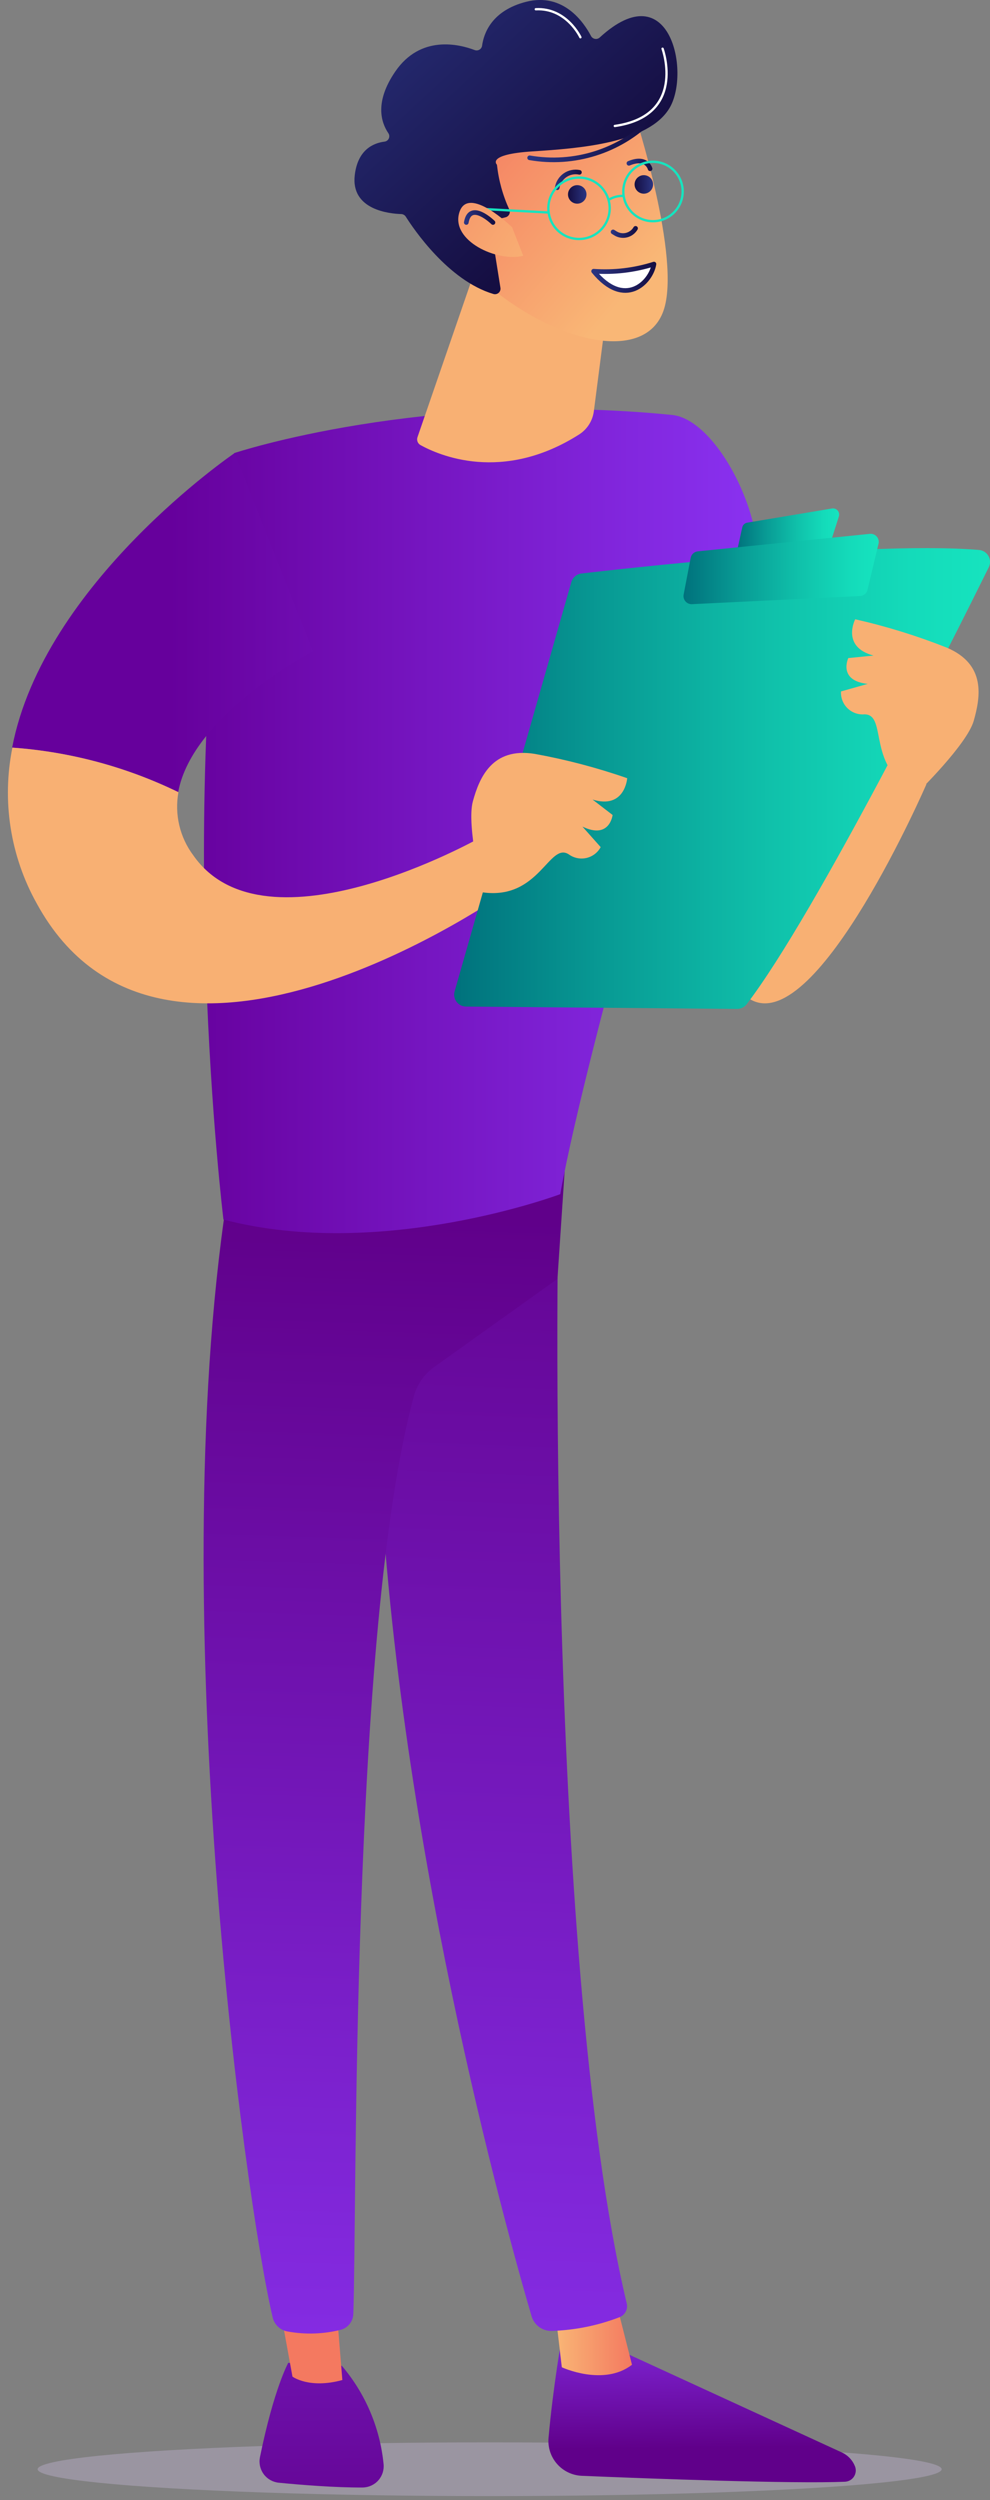
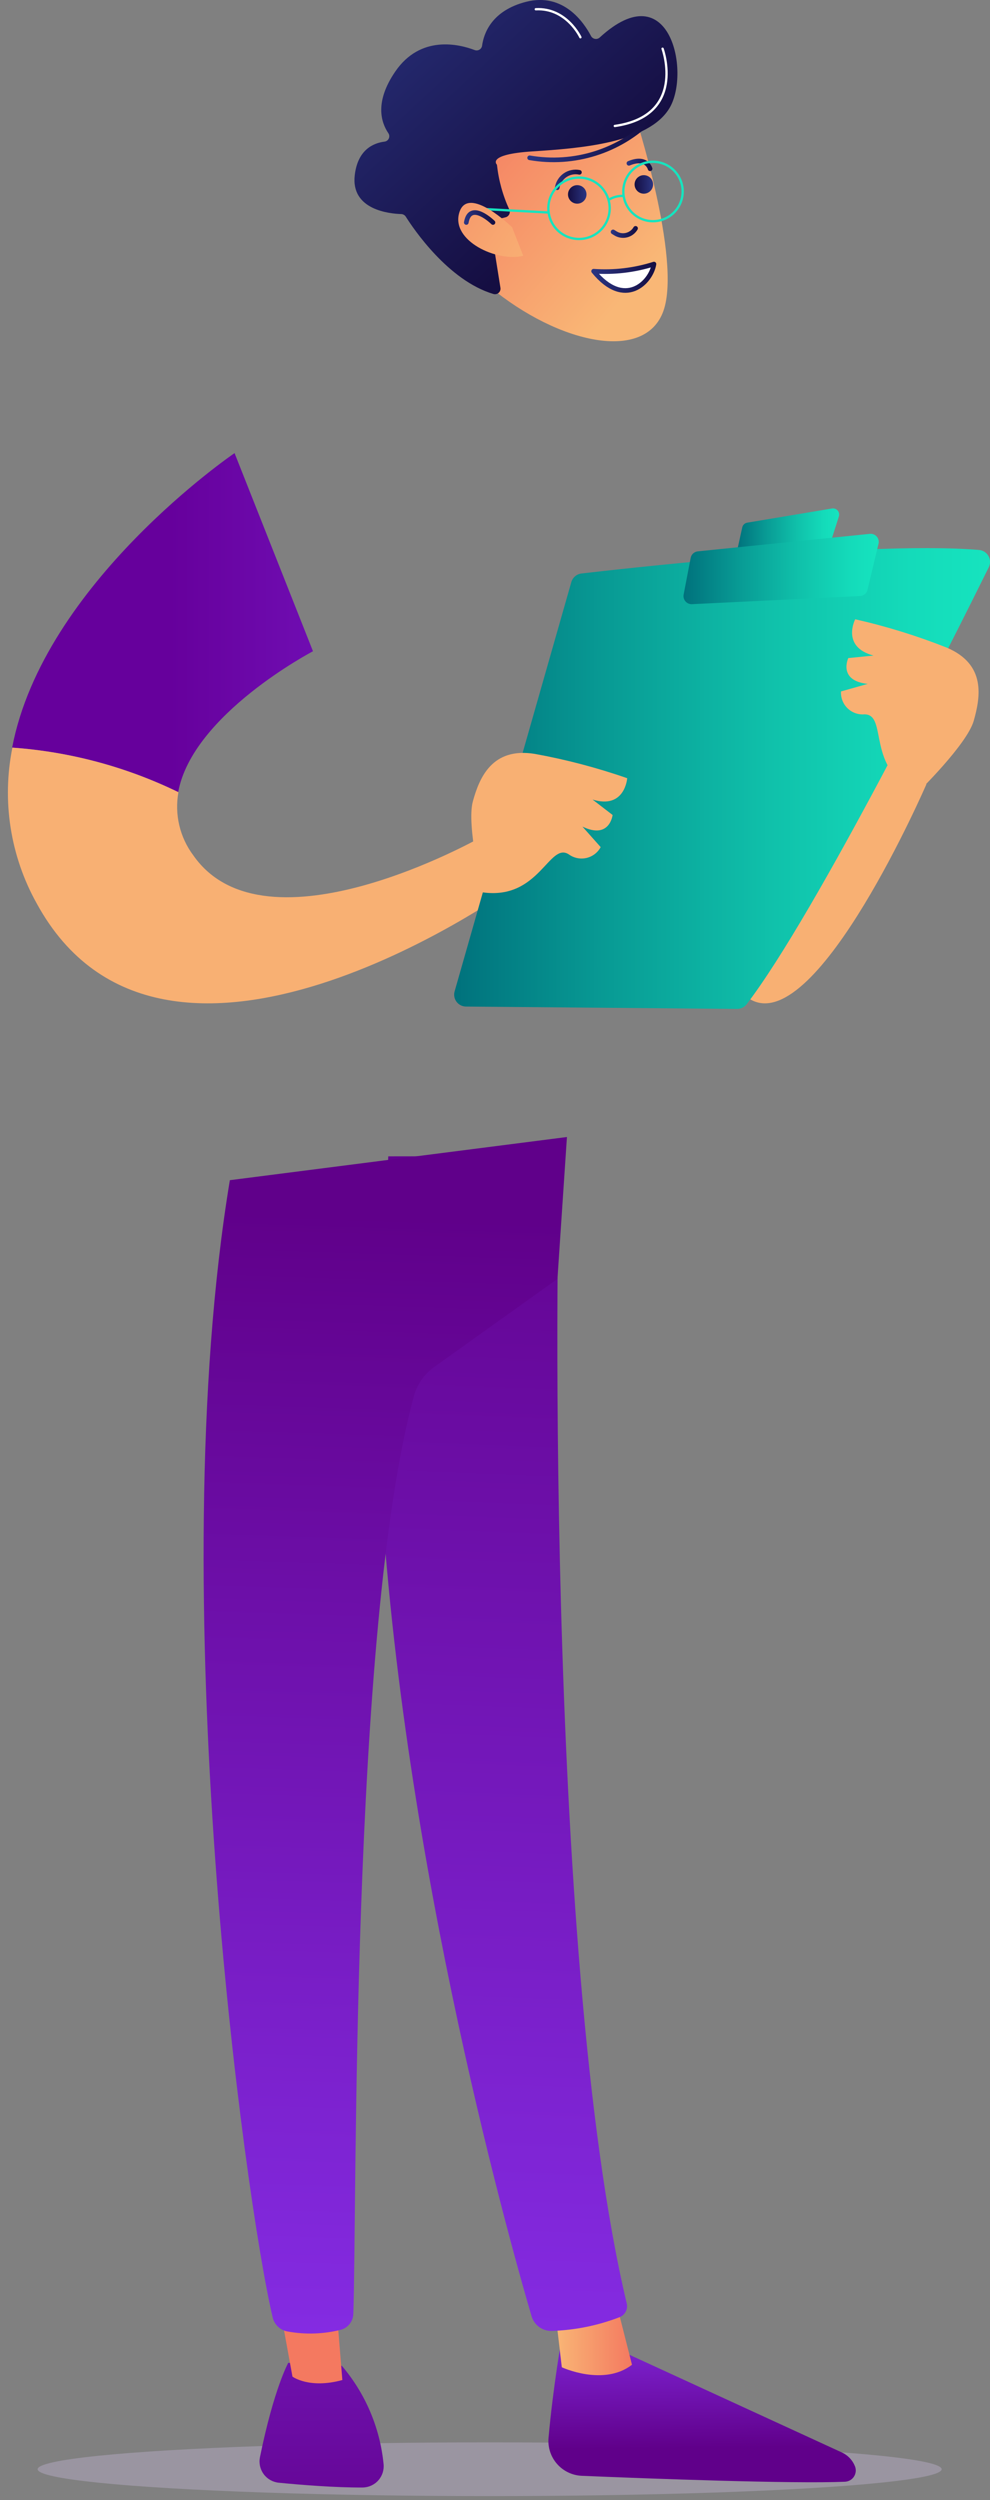
<svg xmlns="http://www.w3.org/2000/svg" width="107px" height="270px" viewBox="0 0 107 270" version="1.1">
  <rect x="0" y="0" width="107" height="270" fill="#808080" stroke="none" />
  <title>img-fale-conosco-1</title>
  <desc>Created with Sketch.</desc>
  <defs>
    <linearGradient x1="51.669%" y1="-29.954%" x2="49.637%" y2="75.683%" id="linearGradient-1">
      <stop stop-color="#8D36F8" offset="0%" />
      <stop stop-color="#60008A" offset="100%" />
    </linearGradient>
    <linearGradient x1="100%" y1="50.021%" x2="-0.105%" y2="50.021%" id="linearGradient-2">
      <stop stop-color="#F9B776" offset="0%" />
      <stop stop-color="#F47960" offset="100%" />
    </linearGradient>
    <linearGradient x1="50.594%" y1="125.519%" x2="49.614%" y2="4.74%" id="linearGradient-3">
      <stop stop-color="#8D36F8" offset="0%" />
      <stop stop-color="#60008A" offset="100%" />
    </linearGradient>
    <linearGradient x1="54.103%" y1="-375.24%" x2="49.106%" y2="173.363%" id="linearGradient-4">
      <stop stop-color="#8D36F8" offset="0%" />
      <stop stop-color="#60008A" offset="100%" />
    </linearGradient>
    <linearGradient x1="-20688.943%" y1="50.047%" x2="-20588.821%" y2="50.047%" id="linearGradient-5">
      <stop stop-color="#F9B776" offset="0%" />
      <stop stop-color="#F47960" offset="100%" />
    </linearGradient>
    <linearGradient x1="51.239%" y1="124.427%" x2="49.897%" y2="5.855%" id="linearGradient-6">
      <stop stop-color="#8D36F8" offset="0%" />
      <stop stop-color="#60008A" offset="100%" />
    </linearGradient>
    <linearGradient x1="-0.024%" y1="50.001%" x2="99.923%" y2="50.001%" id="linearGradient-7">
      <stop stop-color="#8D36F8" offset="0%" />
      <stop stop-color="#66009C" offset="100%" />
    </linearGradient>
    <linearGradient x1="-154.327%" y1="49.988%" x2="47.479%" y2="49.988%" id="linearGradient-8">
      <stop stop-color="#8D36F8" offset="0%" />
      <stop stop-color="#66009C" offset="100%" />
    </linearGradient>
    <linearGradient x1="0.004%" y1="50.006%" x2="100.054%" y2="50.006%" id="linearGradient-9">
      <stop stop-color="#16E4BF" offset="0%" />
      <stop stop-color="#14DBBA" offset="15%" />
      <stop stop-color="#10C2AB" offset="40%" />
      <stop stop-color="#089A94" offset="72%" />
      <stop stop-color="#00717C" offset="100%" />
    </linearGradient>
    <linearGradient x1="0.098%" y1="49.776%" x2="100.309%" y2="49.776%" id="linearGradient-10">
      <stop stop-color="#16E4BF" offset="0%" />
      <stop stop-color="#14DBBA" offset="15%" />
      <stop stop-color="#10C2AB" offset="40%" />
      <stop stop-color="#089A94" offset="72%" />
      <stop stop-color="#00717C" offset="100%" />
    </linearGradient>
    <linearGradient x1="0.056%" y1="50.292%" x2="100.006%" y2="50.292%" id="linearGradient-11">
      <stop stop-color="#16E4BF" offset="0%" />
      <stop stop-color="#14DBBA" offset="15%" />
      <stop stop-color="#10C2AB" offset="40%" />
      <stop stop-color="#089A94" offset="72%" />
      <stop stop-color="#00717C" offset="100%" />
    </linearGradient>
    <linearGradient x1="56.023%" y1="104.729%" x2="132.519%" y2="30.798%" id="linearGradient-12">
      <stop stop-color="#F9B776" offset="0%" />
      <stop stop-color="#F47960" offset="100%" />
    </linearGradient>
    <linearGradient x1="126.872%" y1="15.868%" x2="52.721%" y2="91.146%" id="linearGradient-13">
      <stop stop-color="#2B3582" offset="0%" />
      <stop stop-color="#150E42" offset="100%" />
    </linearGradient>
    <linearGradient x1="0.042%" y1="49.702%" x2="100.03%" y2="51.273%" id="linearGradient-14">
      <stop stop-color="#2B3582" offset="0%" />
      <stop stop-color="#150E42" offset="100%" />
    </linearGradient>
    <linearGradient x1="0.505%" y1="49.187%" x2="99.943%" y2="50.749%" id="linearGradient-15">
      <stop stop-color="#2B3582" offset="0%" />
      <stop stop-color="#150E42" offset="100%" />
    </linearGradient>
    <linearGradient x1="-3.767%" y1="49.81%" x2="103.209%" y2="50.546%" id="linearGradient-16">
      <stop stop-color="#150E42" offset="0%" />
      <stop stop-color="#2B3582" offset="100%" />
    </linearGradient>
    <linearGradient x1="-4.994%" y1="52.249%" x2="107.042%" y2="45.212%" id="linearGradient-17">
      <stop stop-color="#150E42" offset="0%" />
      <stop stop-color="#2B3582" offset="100%" />
    </linearGradient>
    <linearGradient x1="-8.707%" y1="50.44%" x2="109.174%" y2="49.972%" id="linearGradient-18">
      <stop stop-color="#150E42" offset="0%" />
      <stop stop-color="#2B3582" offset="100%" />
    </linearGradient>
    <linearGradient x1="-12.631%" y1="53.271%" x2="106.317%" y2="41.883%" id="linearGradient-19">
      <stop stop-color="#150E42" offset="0%" />
      <stop stop-color="#2B3582" offset="100%" />
    </linearGradient>
    <linearGradient x1="59.297%" y1="256.285%" x2="325.262%" y2="62.639%" id="linearGradient-20">
      <stop stop-color="#F9B776" offset="0%" />
      <stop stop-color="#F47960" offset="100%" />
    </linearGradient>
    <linearGradient x1="0.293%" y1="46.101%" x2="107.381%" y2="57.746%" id="linearGradient-21">
      <stop stop-color="#150E42" offset="0%" />
      <stop stop-color="#2B3582" offset="100%" />
    </linearGradient>
    <linearGradient x1="5.492%" y1="53.602%" x2="94.791%" y2="45.848%" id="linearGradient-22">
      <stop stop-color="#150E42" offset="0%" />
      <stop stop-color="#2B3582" offset="100%" />
    </linearGradient>
  </defs>
  <g id="0.0---Site-Souk" stroke="none" stroke-width="1" fill="none" fill-rule="evenodd">
    <g id="3.0---Formulario-Varejo-[Desktop]" transform="translate(-249, -377)">
      <g id="img-fale-conosco-1" transform="translate(302.5, 512) scale(-1, 1) translate(-302.5, -512) translate(249, 377)">
        <ellipse id="Oval" fill="#D7C6ED" fill-rule="nonzero" opacity="0.3" cx="54.079" cy="266.66" rx="48.854" ry="2.902" />
        <path d="M46.259,252.283 C46.259,252.283 47.232,257.806 47.715,263.276 C47.804,264.303 47.47,265.321 46.789,266.094 C46.108,266.867 45.141,267.329 44.112,267.37 C36.836,267.677 21.258,268.247 15.674,268.01 C15.278,267.993 14.915,267.785 14.701,267.452 C14.486,267.119 14.447,266.703 14.596,266.336 L14.596,266.336 C14.857,265.681 15.359,265.151 15.998,264.854 L41.719,253.037 L46.259,252.283 Z" id="Path" fill="url(#linearGradient-1)" fill-rule="nonzero" />
        <path d="M47.057,249.04 L46.277,255.65 C46.277,255.65 41.771,257.745 38.694,255.378 L40.561,248.023 L47.057,249.04 Z" id="Path" fill="url(#linearGradient-2)" fill-rule="nonzero" />
        <path d="M46.461,124.866 C46.803,126.619 48.276,210.942 39.264,248.742 C39.112,249.357 39.432,249.99 40.018,250.232 C42.362,251.139 44.843,251.643 47.355,251.724 C48.362,251.755 49.263,251.102 49.547,250.136 C52.124,241.369 64.449,197.424 66.089,155.46 C67.842,108.561 66.089,153.865 66.089,153.865 L65.037,124.875 L46.461,124.866 Z" id="Path" fill="url(#linearGradient-3)" fill-rule="nonzero" />
        <path d="M75.845,255.168 C75.845,255.168 77.397,257.955 78.905,265.363 C79.034,266.001 78.888,266.664 78.503,267.188 C78.117,267.712 77.527,268.049 76.88,268.115 C74.478,268.352 70.744,268.65 67.816,268.632 C67.163,268.629 66.542,268.348 66.109,267.86 C65.675,267.371 65.47,266.721 65.545,266.073 C65.937,262.166 67.512,258.471 70.06,255.483 L75.845,255.168 Z" id="Path" fill="url(#linearGradient-4)" fill-rule="nonzero" />
        <path d="M77.213,246.673 L75.39,256.658 C75.39,256.658 73.575,258.008 69.998,257.026 L70.875,246.279 L77.213,246.673 Z" id="Path" fill="url(#linearGradient-5)" fill-rule="nonzero" />
        <path d="M82.157,127.452 C89.53,171.958 80.553,237.451 77.529,250.267 C77.346,251.052 76.71,251.649 75.916,251.784 C73.996,252.136 72.022,252.07 70.13,251.591 C69.373,251.369 68.843,250.687 68.815,249.899 C68.412,239.537 69.139,175.921 62.267,150.779 C61.919,149.505 61.142,148.39 60.066,147.623 L46.75,138.112 L45.725,122.789 L82.157,127.452 Z" id="Path" fill="url(#linearGradient-6)" fill-rule="nonzero" />
-         <path d="M34.355,44.813 C61.285,42.122 81.693,48.933 81.693,48.933 C88.285,87.364 82.85,131.704 82.85,131.704 C65.738,136.192 46.444,128.96 46.444,128.96 C43.594,112.892 30.331,67.684 30.331,67.684 C19.487,66.343 27.57,45.488 34.355,44.813 Z" id="Path" fill="url(#linearGradient-7)" fill-rule="nonzero" />
        <path d="M73.172,70.331 L81.649,48.933 C81.649,48.933 102.293,62.959 105.686,80.737 C99.452,81.181 93.361,82.815 87.741,85.55 C86.216,77.143 73.172,70.331 73.172,70.331 Z" id="Path" fill="url(#linearGradient-8)" fill-rule="nonzero" />
        <path d="M55.113,90.468 C55.113,90.468 78.282,103.564 86.102,92.379 C87.567,90.426 88.151,87.951 87.715,85.55 C93.334,82.815 99.426,81.181 105.659,80.737 C106.82,86.481 105.887,92.452 103.03,97.568 C89.328,122.622 52.08,96.183 52.08,96.183 L55.113,90.468 Z" id="Path" fill="#F8B073" fill-rule="nonzero" />
        <path d="M6.873,84.691 C6.873,84.691 18.541,111.612 25.72,108.026 C32.9,104.441 38.291,74.811 38.291,74.811 C38.291,74.811 15.849,69.429 6.873,84.691 Z" id="Path" fill="#F8B073" fill-rule="nonzero" />
        <path d="M57.857,107.036 L45.251,62.863 C45.104,62.362 44.674,61.996 44.156,61.933 C41.868,61.67 35.223,60.917 27.561,60.268 C18.321,59.488 7.6,58.856 1.192,59.391 C0.763,59.425 0.379,59.67 0.167,60.044 C-0.045,60.418 -0.059,60.873 0.131,61.258 C3.778,68.631 18.769,98.62 26.299,108.447 C26.547,108.771 26.934,108.96 27.342,108.956 L56.665,108.701 C57.066,108.689 57.439,108.49 57.673,108.163 C57.907,107.837 57.975,107.42 57.857,107.036 Z" id="Path" fill="url(#linearGradient-9)" fill-rule="nonzero" />
        <path d="M26.246,56.446 L17.077,54.912 C16.845,54.874 16.61,54.961 16.459,55.141 C16.308,55.321 16.263,55.567 16.34,55.788 L17.217,58.541 C17.294,58.779 17.503,58.95 17.752,58.979 L26.579,60.163 C26.795,60.192 27.01,60.113 27.156,59.952 C27.302,59.79 27.358,59.567 27.307,59.356 L26.781,56.981 C26.733,56.707 26.519,56.493 26.246,56.446 L26.246,56.446 Z" id="Path" fill="url(#linearGradient-10)" fill-rule="nonzero" />
        <path d="M33.11,64.204 L32.356,60.268 C32.289,59.871 31.96,59.571 31.558,59.54 L13.035,57.656 C12.737,57.609 12.436,57.719 12.239,57.947 C12.041,58.175 11.974,58.489 12.062,58.778 L13.237,63.678 C13.325,64.089 13.693,64.38 14.114,64.37 L32.207,65.247 C32.476,65.26 32.736,65.149 32.912,64.945 C33.089,64.742 33.162,64.468 33.11,64.204 Z" id="Path" fill="url(#linearGradient-11)" fill-rule="nonzero" />
        <path d="M54.842,96.367 C54.842,96.367 56.595,89.118 55.894,86.549 C55.192,83.981 53.807,80.676 49.214,81.412 C45.816,82.027 42.472,82.906 39.211,84.042 C39.211,84.042 39.448,87.426 42.955,86.347 L40.789,88.013 C40.789,88.013 41.096,90.695 44.05,89.267 L42.078,91.484 C42.399,92.078 42.96,92.504 43.618,92.655 C44.276,92.806 44.966,92.667 45.514,92.273 C47.653,90.862 48.696,97.235 54.842,96.367 Z" id="Path" fill="#F8B073" fill-rule="nonzero" />
        <path d="M7.811,85.585 C7.811,85.585 2.472,80.386 1.753,77.827 C1.034,75.267 0.403,71.743 4.681,69.937 C7.893,68.662 11.199,67.639 14.569,66.878 C14.569,66.878 16.121,69.858 12.588,70.796 L15.315,71.068 C15.315,71.068 16.472,73.505 13.219,73.856 L16.104,74.671 C16.144,75.349 15.888,76.011 15.402,76.486 C14.916,76.96 14.247,77.2 13.57,77.143 C10.984,77.143 13.482,83.06 7.811,85.585 Z" id="Path" fill="#F8B073" fill-rule="nonzero" />
-         <path d="M54.859,26.86 L61.872,47.197 C61.997,47.532 61.855,47.907 61.539,48.074 C59.61,49.135 52.738,52.203 44.419,46.926 C43.552,46.377 42.969,45.477 42.823,44.462 L40.553,26.86 L54.859,26.86 Z" id="Path" fill="#F8B073" fill-rule="nonzero" />
        <path d="M38.422,12.273 C38.422,12.273 33.312,27.947 35.293,33.566 C37.274,39.185 46.628,37.125 54.044,30.997 L57.103,14.534 L38.422,12.273 Z" id="Path" fill="url(#linearGradient-12)" fill-rule="nonzero" />
        <path d="M52.361,23.467 C52.189,23.425 52.044,23.309 51.964,23.15 C51.885,22.992 51.879,22.806 51.949,22.643 C52.655,21.107 53.108,19.467 53.29,17.787 C53.29,17.787 54.5,16.673 49.45,16.349 C44.401,16.025 36.862,15.472 34.618,11.633 C32.374,7.793 34.574,-2.928 42.183,4.05 C42.32,4.175 42.507,4.23 42.69,4.199 C42.873,4.168 43.032,4.055 43.121,3.892 C43.91,2.393 46.11,-0.824 50.134,0.193 C53.877,1.148 54.719,3.629 54.894,4.927 C54.918,5.107 55.022,5.266 55.177,5.36 C55.332,5.454 55.522,5.472 55.692,5.409 C57.393,4.76 61.556,3.743 64.283,7.732 C66.527,11.01 65.817,13.211 65.037,14.368 C64.913,14.539 64.89,14.763 64.977,14.955 C65.064,15.147 65.248,15.277 65.457,15.297 C66.667,15.455 68.333,16.174 68.657,18.909 C69.104,22.687 64.861,23.081 63.634,23.117 C63.435,23.125 63.251,23.229 63.143,23.397 C62.319,24.703 58.55,30.305 53.667,31.751 C53.469,31.809 53.256,31.76 53.103,31.623 C52.949,31.486 52.878,31.279 52.913,31.076 L53.974,24.431 C54.024,24.122 53.83,23.825 53.527,23.748 L52.361,23.467 Z" id="Path" fill="url(#linearGradient-13)" fill-rule="nonzero" />
        <circle id="Oval" fill="url(#linearGradient-14)" fill-rule="nonzero" cx="44.611" cy="20.995" r="1" />
        <circle id="Oval" fill="url(#linearGradient-15)" fill-rule="nonzero" cx="37.414" cy="19.917" r="1" />
-         <path d="M36.319,28.517 C36.625,30.48 39.474,33.408 42.841,29.288 C40.637,29.446 38.424,29.184 36.319,28.517 L36.319,28.517 Z" id="Path" stroke="url(#linearGradient-16)" stroke-width="0.5" fill="#FFFFFF" fill-rule="nonzero" stroke-linecap="round" stroke-linejoin="round" />
+         <path d="M36.319,28.517 C36.625,30.48 39.474,33.408 42.841,29.288 C40.637,29.446 38.424,29.184 36.319,28.517 L36.319,28.517 " id="Path" stroke="url(#linearGradient-16)" stroke-width="0.5" fill="#FFFFFF" fill-rule="nonzero" stroke-linecap="round" stroke-linejoin="round" />
        <path d="M38.308,24.659 L38.308,24.659 C38.52,25.025 38.871,25.289 39.28,25.391 C39.69,25.494 40.124,25.426 40.482,25.203 L40.737,25.045" id="Path" stroke="url(#linearGradient-17)" stroke-width="0.5" stroke-linecap="round" stroke-linejoin="round" />
        <path d="M44.375,18.611 C44.916,18.499 45.479,18.613 45.933,18.928 C46.387,19.243 46.692,19.73 46.777,20.276" id="Path" stroke="url(#linearGradient-18)" stroke-width="0.5" stroke-linecap="round" stroke-linejoin="round" />
        <path d="M36.739,18.225 C36.739,18.225 37.099,16.831 39.027,17.638" id="Path" stroke="url(#linearGradient-19)" stroke-width="0.5" stroke-linecap="round" stroke-linejoin="round" />
        <circle id="Oval" stroke="#16E4BF" stroke-width="0.25" cx="44.419" cy="22.494" r="3.314" />
        <circle id="Oval" stroke="#16E4BF" stroke-width="0.25" cx="36.424" cy="20.68" r="3.208" />
        <path d="M39.58,21.162 C40.163,21.126 40.743,21.277 41.236,21.591" id="Path" stroke="#16E4BF" stroke-width="0.25" />
        <line x1="47.732" y1="22.95" x2="56.218" y2="22.494" id="Path" stroke="#16E4BF" stroke-width="0.25" />
        <path d="M51.651,24.545 C51.651,24.545 56.419,19.891 57.357,22.95 C58.295,26.009 53.264,28.332 50.45,27.622 L51.651,24.545 Z" id="Path" fill="url(#linearGradient-20)" fill-rule="nonzero" />
        <path d="M53.719,24.028 C53.719,24.028 56.192,21.609 56.604,24.028" id="Path" stroke="url(#linearGradient-21)" stroke-width="0.5" stroke-linecap="round" stroke-linejoin="round" />
        <path d="M36.608,12.921 C40.066,16.341 44.966,17.876 49.757,17.042" id="Path" stroke="url(#linearGradient-22)" stroke-width="0.5" stroke-linecap="round" stroke-linejoin="round" />
        <path d="M35.389,5.26 C35.337,5.418 32.83,12.509 40.553,13.605" id="Path" stroke="#FFFFFF" stroke-width="0.25" stroke-linecap="round" stroke-linejoin="round" />
        <path d="M44.269,4.024 C44.269,4.024 45.76,0.824 49.091,0.999" id="Path" stroke="#FFFFFF" stroke-width="0.25" stroke-linecap="round" stroke-linejoin="round" />
      </g>
    </g>
  </g>
</svg>